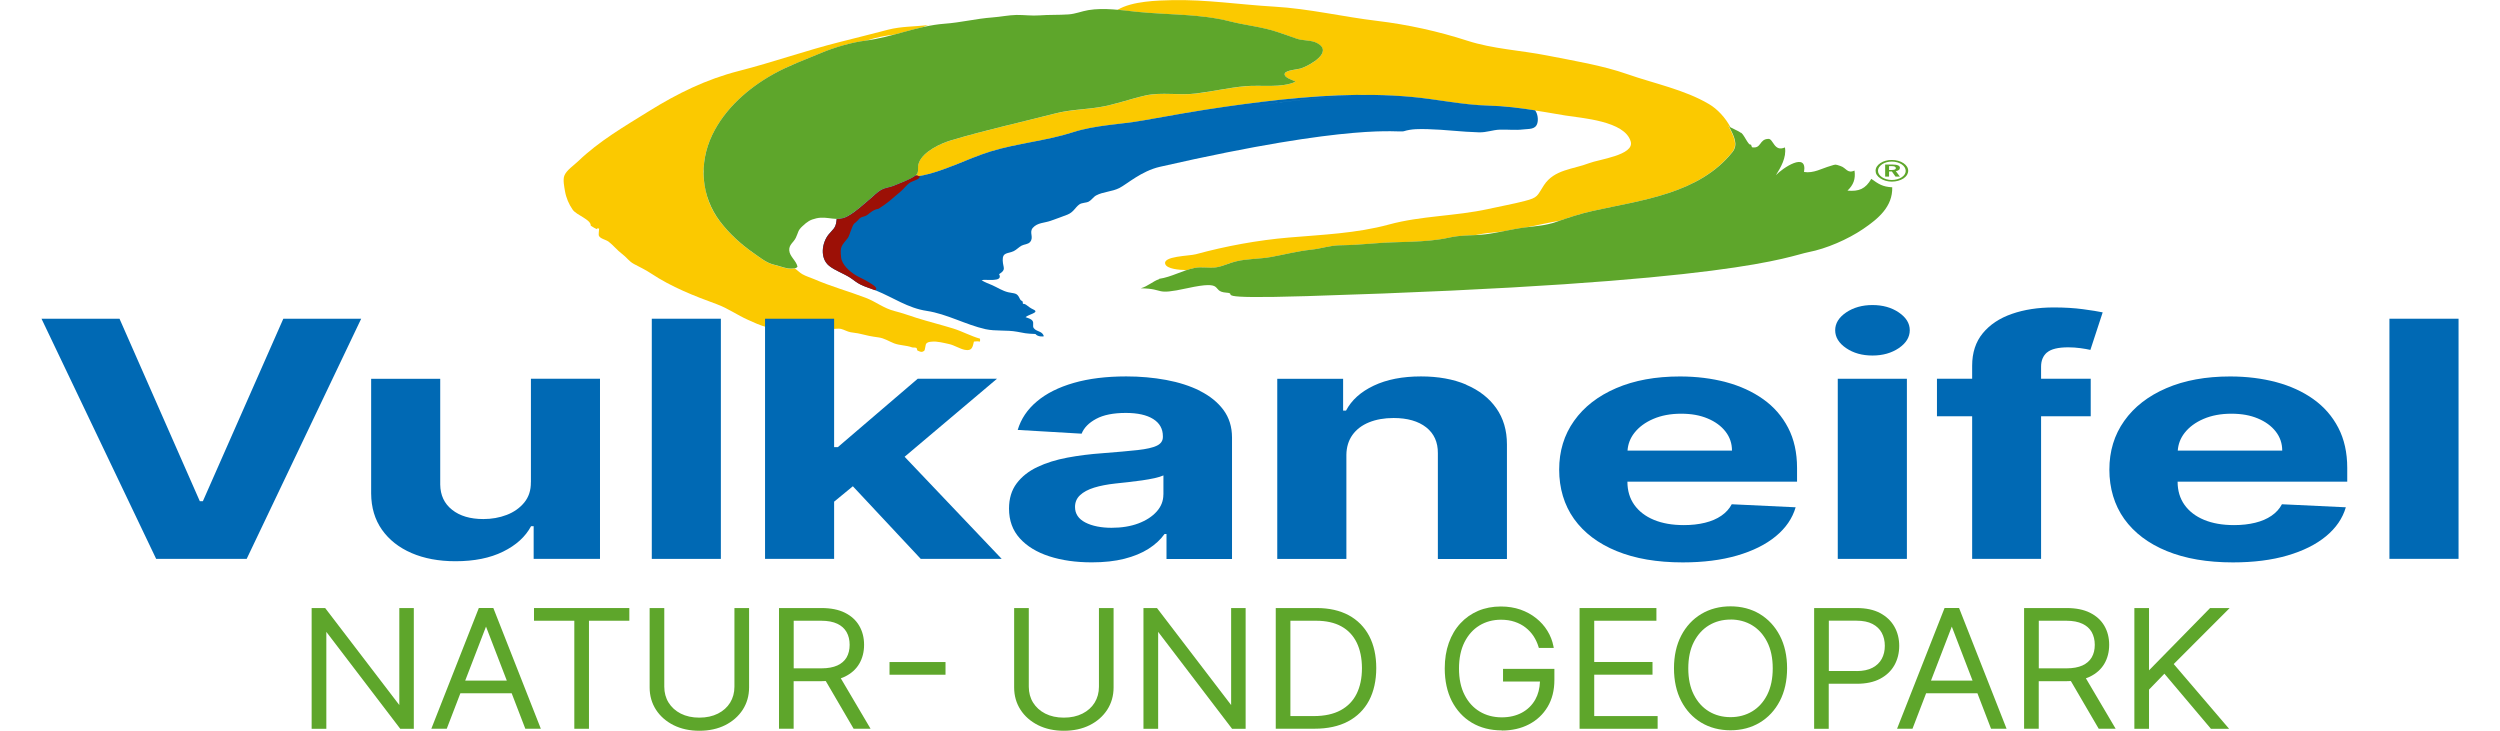
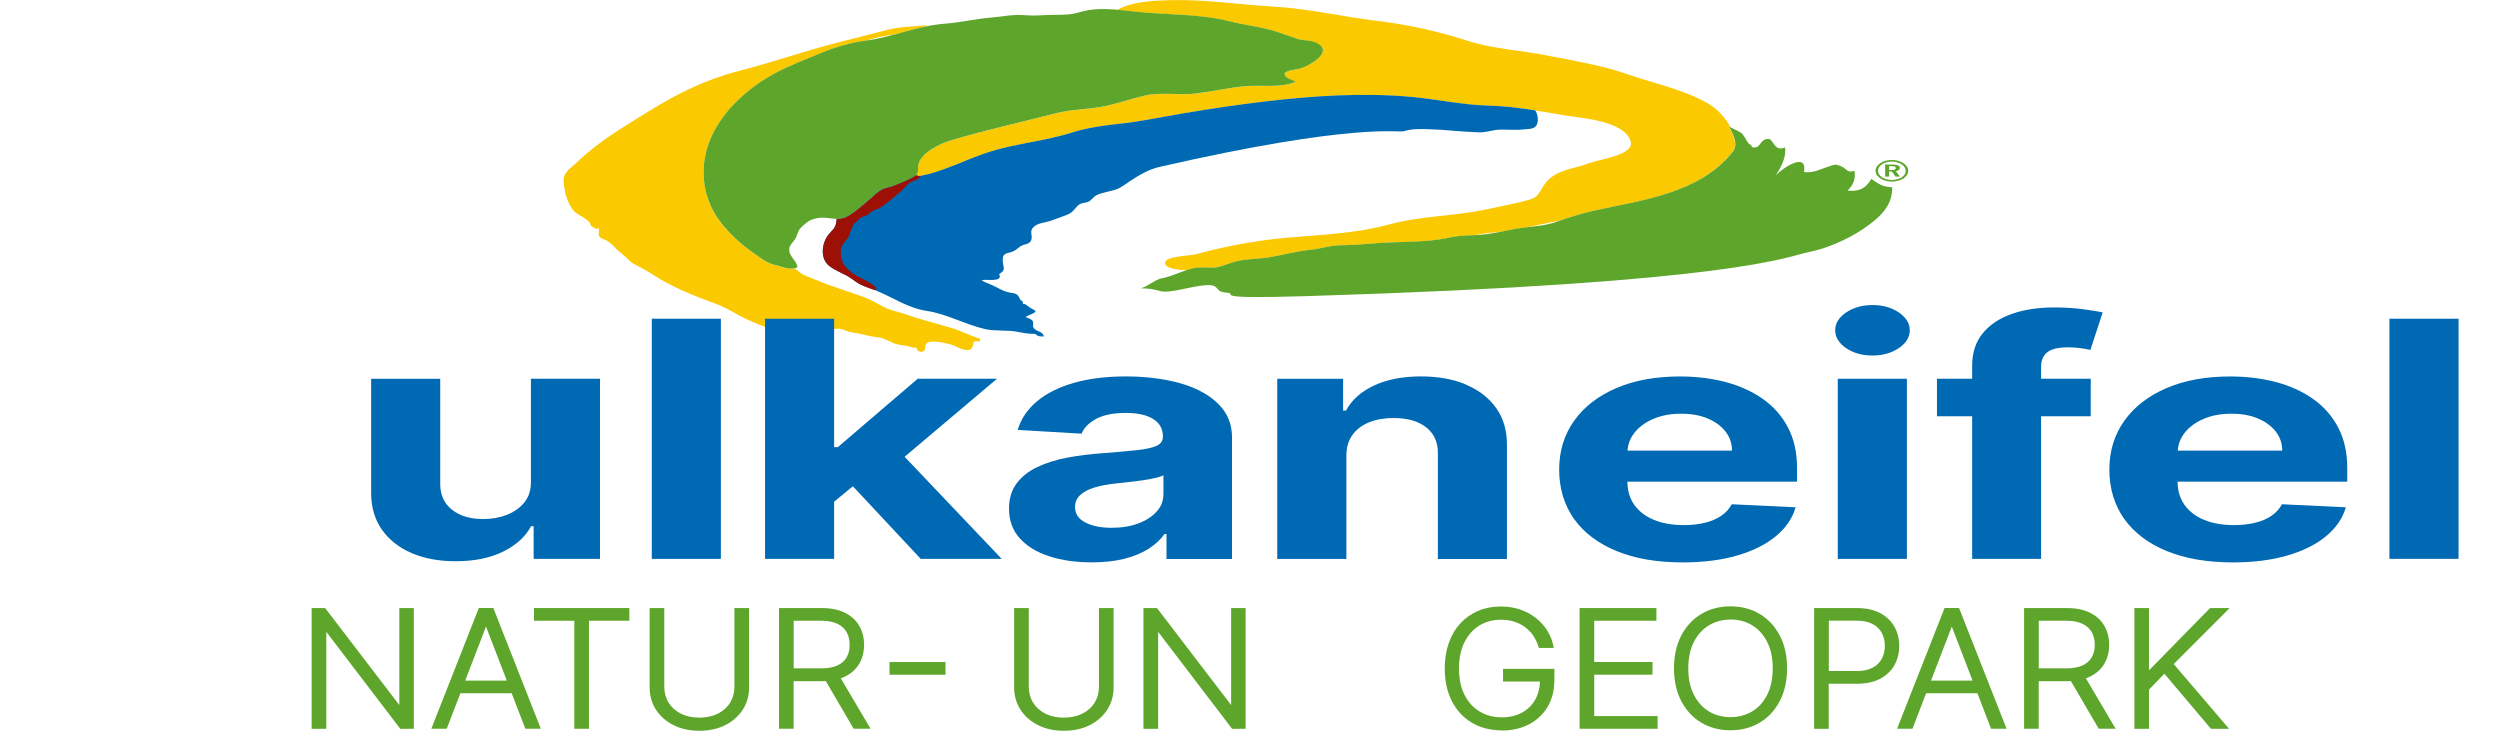
<svg xmlns="http://www.w3.org/2000/svg" data-name="Ebene 1" height="19" id="Ebene_1" viewBox="0 0 495.13 149.7" width="65">
  <defs>
    <style>
      .cls-1 {
        fill: #5ea62b;
      }

      .cls-2 {
        fill: #9c1006;
      }

      .cls-3 {
        fill: #0069b4;
      }

      .cls-4 {
        fill: #fbc900;
      }
    </style>
  </defs>
  <g>
    <path class="cls-4" d="m345.61,25.84c0,.05.18.16.41.28-1.05-2.01-2.73-3.8-4.4-4.78-5.02-2.98-11.21-4.21-16.73-6.14-5.14-1.81-11.09-2.77-16.51-3.84-5.31-1.05-11.07-1.33-16.26-3.01-5.96-1.93-12.2-3.31-18.49-4.07-7.01-.83-13.99-2.51-21.09-2.92-6.97-.4-14.01-1.49-20.98-1.33-2.83.07-8.12.16-11.15,2,1.37.12,2.72.28,4,.41,6.4.65,12.83.39,19.02,1.95,3.28.84,6.66,1.12,9.82,2.21,1.28.44,2.53.83,3.78,1.31,1.41.53,3.05.22,4.38.99,3.14,1.82-1.45,4.43-3.32,5.1-.66.24-3.23.38-3.42,1.08-.25.88,1.74,1.31,2.23,1.67-2.91,1.33-7.09.65-10.24.92-3.41.29-6.77,1.09-10.16,1.5-3.38.42-7.04-.34-10.38.41-3.16.71-6.29,1.89-9.41,2.39-3.06.49-6.04.52-9.06,1.29-7.04,1.8-14.27,3.4-21.32,5.5-2.15.64-5.69,2.28-6.59,4.54-.48,1.21.18,1.93-.74,2.68.22-.04.44-.02.67.13,5.06-.86,9.83-3.55,14.76-5.07,5.55-1.7,11.42-2.17,16.86-3.93,4.71-1.51,9.61-1.56,14.44-2.43,5.59-1.01,11.23-2.02,16.89-2.82,12.45-1.78,25.03-3.11,37.8-2.01,5.31.46,10.54,1.67,15.93,1.8,5.54.14,10.38,1.11,15.75,2,3.41.56,12.26,1.1,13.46,5.35.78,2.78-6.54,3.65-8.51,4.42-3.27,1.27-7.16,1.28-9.27,4.52-1.44,2.21-1.15,2.52-3.97,3.24-2.47.64-4.97,1.08-7.43,1.63-6.74,1.49-13.7,1.37-20.34,3.18-6.66,1.82-13.74,2.09-20.52,2.67-6.36.54-12.93,1.75-19.04,3.42-1.37.38-6.91.36-6.26,2.05.37.94,2.76,1.18,4.4,1.2.5-.16,1.01-.31,1.53-.42,1.44-.29,2.95.08,4.39-.12,1.33-.18,2.72-.88,4.05-1.21,2.35-.59,4.8-.48,7.21-.91,2.74-.5,5.45-1.2,8.24-1.5,2.13-.23,3.79-.86,5.86-.9,2.44-.05,4.53-.17,6.93-.38,5.09-.46,10.59-.09,15.54-1.21,1.7-.39,3.44-.41,5.18-.49,1.17-.23,2.36-.44,3.57-.53.71-.06,1.43-.14,2.14-.23,1.52-.3,3.03-.62,4.57-.8.13-.02.25-.04.37-.05,2.3-.46,4.59-.98,6.9-1.39,2.17-.76,4.38-1.46,6.62-1.96,10.06-2.24,21.78-3.5,28.62-12.06,1.21-1.51.38-3.21-.75-5.31" />
    <path class="cls-1" d="m228.94,57.12c2.54-.36,4.77-1.73,7.25-2.23,1.44-.29,2.95.08,4.39-.12,1.33-.18,2.73-.89,4.05-1.21,2.35-.59,4.81-.48,7.21-.91,2.75-.5,5.45-1.2,8.24-1.5,2.14-.23,3.79-.86,5.86-.9,2.45-.05,4.53-.17,6.93-.38,5.1-.46,10.6-.09,15.54-1.21,2.42-.55,4.91-.36,7.36-.66,2.75-.33,5.38-1.07,8.11-1.4,2.46-.31,4.25-.38,6.53-1.18,2.4-.85,4.87-1.66,7.37-2.21,10.06-2.24,21.78-3.5,28.62-12.06,1.21-1.51.37-3.21-.75-5.31.04.19,2.3,1.12,2.35,1.31.64-.04,1.62,2.8,2.19,2.46.06.16.13.4.21.56,1.99.35,1.42-1.69,3.38-1.72,1-.02,1.14,2.74,3.37,1.75.36,2.04-.88,4.14-1.85,5.69,1.32-1.43,6.49-4.93,5.76-.66,1.95.32,3.61-.72,5.4-1.23,1.19-.35.86-.38,2.05,0,1.22.39,1.4,1.62,2.89.94.26,1.75-.25,2.98-1.44,4.11,2.34.21,3.7-.35,4.88-2.41,1.55,1.09,2.27,1.61,4.29,1.73.1,3.93-2.79,6.39-5.98,8.55-3.14,2.13-7.53,4.03-11.16,4.73-4.29.83-14.59,6.32-102.73,9.01-21.11.64-13.68-.51-16.55-.71-3.35-.24.07-2.67-7.99-.91-6.99,1.53-4.34.1-9.53.02,1.48-.43,2.42-1.4,3.79-1.9" />
    <path class="cls-4" d="m192.27,69.38c-1.88-.52-3.63-1.5-5.49-2.08-2.46-.76-5.04-1.4-7.52-2.18-1.5-.48-2.93-1-4.43-1.38-2.3-.57-3.81-1.89-5.95-2.72-3.56-1.36-7.14-2.33-10.63-3.85-.82-.35-1.61-.56-2.4-1.01-.55-.32-1.03-.83-1.55-1.19-.09,0-.18.02-.32.04-1.21.19-2.69-.49-3.86-.75-1.52-.34-2.89-1.46-4.18-2.36-2.58-1.78-5.03-4.02-6.92-6.49-1.34-1.77-2.33-3.71-2.82-5.76-.38-1.59-.54-2.5-.57-3.83,0-.31-.06-.7.01-.99.07-2.42.65-4.86,1.75-7.15,2.58-5.42,7.39-9.62,12.54-12.49,3.1-1.73,6.43-2.93,9.72-4.31,2.7-1.13,6.23-2.18,9.16-2.55.1-.01.2-.04.3-.05,1.85-.62,3.83-1,5.69-1.21,1.93-.52,3.85-1.07,5.79-1.5.37-.19.73-.36,1.09-.45-2.82.36-5.49.25-8.26.96-3.26.84-6.54,1.69-9.8,2.5-7.03,1.76-13.77,4.17-20.75,5.95-6.7,1.71-12.63,4.63-18.4,8.22-5.07,3.15-10.26,6.16-14.55,10.29-.87.84-2.4,1.84-2.82,2.96-.32.85,0,2.32.14,3.16.23,1.35.8,2.69,1.58,3.8.8,1.14,3.75,1.99,3.7,3.27.39.27.9.58,1.33.73-.07-.07-.07-.13,0-.18.05,0,.33.05.38.04.01.36-.17,1.19-.03,1.5.3.61,1.41.75,2.01,1.21.98.76,1.68,1.7,2.67,2.44.96.71,1.46,1.56,2.49,2.11,1.24.67,2.34,1.16,3.49,1.93,4.23,2.81,8.85,4.61,13.49,6.31,2.31.85,4.23,2.25,6.36,3.19,1.15.51,2.57,1.21,3.89,1.49,1.15.25,1.92.64,3.01.99,1.25.41,1.81-.26,2.78-.44.91-.16,2.74.33,3.55.72.65.31,2.57,2.01,3.34.91.45-.65-1.21-1.19-.91-2.25.67-.1,1.02.31,1.62.41.57.1,1.21-.1,1.77.03.72.18,1.26.55,1.99.69.69.14,1.3.15,1.99.33,1.25.33,2.36.55,3.68.72,1.25.16,2.14.8,3.25,1.23,1.17.44,2.46.38,3.64.81.29.11.6-.02.89.11.17.07.15.51.25.55.51.21.85.47,1.38.04.2-.15.22-1.28.44-1.49.35-.33.66-.32,1.13-.37,1.05-.12,2.49.27,3.52.49,1.04.22,2.25,1.01,3.25,1.19,1.49.28,1.58-.61,1.84-1.7.34-.02.79-.09,1.12,0h.12c.05-.19.02-.42,0-.61m-10.61-64.26c.19-.03.38-.05.58-.08-.19-.01-.39.03-.58.08" />
    <path class="cls-1" d="m154.87,54.64c-.23-1.21-1.6-2.08-1.69-3.33-.09-1.21.91-1.66,1.35-2.61.57-1.19.36-1.45,1.39-2.4.96-.89,1.51-1.28,2.82-1.58,2.42-.54,4.21.85,6.48-.47,1.68-.97,3.06-2.28,4.54-3.52.71-.59,1.48-1.42,2.31-1.86.73-.4,1.67-.47,2.46-.79,1.27-.52,3.12-1.18,4.28-1.94,1.25-.82.43-1.56.95-2.86.9-2.26,4.43-3.9,6.59-4.54,7.04-2.1,14.28-3.69,21.32-5.5,3.01-.78,6-.8,9.06-1.29,3.12-.5,6.25-1.68,9.41-2.39,3.33-.74,6.99.02,10.37-.41,3.4-.41,6.76-1.21,10.16-1.5,3.14-.27,7.33.42,10.24-.91-.49-.36-2.48-.79-2.23-1.68.19-.69,2.76-.84,3.42-1.08,1.87-.67,6.47-3.29,3.33-5.1-1.33-.77-2.97-.46-4.38-.99-1.25-.47-2.5-.86-3.78-1.31-3.17-1.09-6.54-1.37-9.83-2.21-6.19-1.57-12.62-1.3-19.02-1.95-3.16-.33-6.78-.88-9.96-.35-1.42.24-2.63.78-4.09.88-1.99.14-3.97.05-5.96.2-1.54.12-3.11-.11-4.66-.09-1.65.03-3.3.39-4.96.51-3.39.25-6.39,1.04-9.83,1.29-5.46.41-10.71,2.78-16.16,3.46-2.92.36-6.45,1.41-9.15,2.55-3.29,1.37-6.61,2.58-9.72,4.31-5.15,2.87-9.95,7.07-12.54,12.49-2.77,5.81-2.31,12.54,1.64,17.73,1.88,2.47,4.34,4.71,6.92,6.49,1.28.9,2.65,2.02,4.18,2.35,1.17.26,2.66.94,3.86.75.38-.05.48,0,.76-.23" />
    <path class="cls-3" d="m268.29,19.63c-7.07.37-14.08,1.22-21.05,2.2,6.97-.99,13.98-1.84,21.05-2.2m37.72,2.98c-3.13-.49-6.25-.89-9.63-.98-5.39-.14-10.63-1.34-15.93-1.8-2.48-.22-4.95-.34-7.41-.38h0c-4.99-.09-9.94.14-14.86.56-.05,0-.1,0-.16.01.05,0,.1,0,.15-.01-5.21.44-10.38,1.1-15.55,1.83-5.65.81-11.29,1.81-16.88,2.82-4.83.87-9.72.92-14.44,2.43-5.44,1.76-11.31,2.23-16.86,3.93-4.93,1.52-9.71,4.21-14.76,5.07-.23-.15-.45-.18-.67-.12-.07.05-.13.11-.21.16-1.16.76-3.01,1.42-4.28,1.95-.8.32-1.73.39-2.46.79-.83.45-1.6,1.28-2.31,1.87-1.47,1.24-2.85,2.55-4.53,3.52-.83.48-1.58.59-2.33.58-.01.16-.03.31-.05.47-.17,1.45-.75,1.67-1.61,2.73-1.37,1.69-1.82,4.84.1,6.4,1.18.96,2.97,1.58,4.26,2.4.8.51,1.35,1.05,2.23,1.47,1.05.51,2.09.78,3.14,1.21,3.53,1.43,6.53,3.6,10.4,4.17,4.14.63,7.98,2.84,12.02,3.74,2.05.45,4.35.14,6.43.52,1.6.29,1.7.39,3.8.47.49.61,1.59.54,1.73.46-.17-.53-.49-.75-.84-.91-.42-.21-.9-.31-1.23-.75-.32-.42.07-1.03-.26-1.5-.3-.44-1.02-.58-1.42-.75.59-.57,2.92-.94,1.65-1.54-1.34-.63-1.54-1.26-2.19-1.18-.07-1.02-.27-.25-.68-1.13-.54-1.2-1.05-.95-2.33-1.25-1.16-.27-2.19-.96-3.26-1.44-.5-.22-1.76-.68-2.2-1.04.81-.25,4.52.52,3.59-1.23,1.53-.97.81-1.23.74-2.78-.07-1.77,1.05-1.36,2.26-1.94.59-.29,1.03-.81,1.61-1.12.51-.28,1.32-.25,1.74-.75.83-.98-.27-1.97.57-2.91.94-1.06,2.38-.98,3.62-1.42,1.15-.41,2.36-.84,3.46-1.27,1.26-.51,1.56-1.45,2.42-2.08.52-.39,1.39-.3,1.96-.6.58-.32.94-.96,1.51-1.26,1.44-.77,3.21-.74,4.74-1.51,1.59-.81,4.51-3.48,8.32-4.35,40.03-9.14,48.83-6.94,49.94-7.28,1.61-.51,3.23-.47,4.94-.43,3.54.09,6.93.56,10.45.65,1.59.05,2.79-.5,4.32-.55,1.59-.05,3.17.15,4.72-.04,1.21-.15,2.51.06,2.92-1.21.27-.81.07-2.08-.44-2.7" />
    <path class="cls-2" d="m179.03,35.97c-.07.05-.12.11-.21.17-1.16.76-3.01,1.42-4.28,1.95-.79.32-1.73.39-2.46.79-.83.45-1.59,1.28-2.31,1.87-1.48,1.24-2.85,2.55-4.53,3.52-.83.48-1.59.6-2.34.58-.01.16-.03.31-.05.47-.17,1.45-.75,1.68-1.61,2.73-1.37,1.69-1.82,4.84.1,6.4,1.18.96,2.97,1.58,4.26,2.4.8.51,1.35,1.05,2.23,1.47.98.48,1.96.75,2.95,1.14.75-.49-.57-1.18-1.43-1.72-.83-.53-1.73-.87-2.53-1.35-1.29-.77-2.87-2.19-3.02-3.68-.23-2.23.03-2.26,1.4-3.99.31-.39.85-2.54,1.29-2.92.26-.23.6-.48.81-.74.73-.9,1.09-.44,2.01-1.13.35-.29,1.16-1.03,2.12-1.14,2.23-1.41,2.53-1.88,4.56-3.55.66-.54,1.2-1.36,1.93-1.83.64-.41,2.3-.74,1.91-1.35-.05,0-.08.02-.13.02-.23-.15-.45-.17-.67-.12" />
    <path class="cls-1" d="m378.48,34.04v.78h.53c.3,0,.52-.03.65-.09.14-.06.21-.16.21-.29,0-.14-.07-.24-.21-.31-.15-.07-.37-.1-.69-.1h-.49Zm-.8-.34h1.43c.52,0,.92.06,1.19.17s.4.28.4.5c0,.18-.07.34-.22.45-.14.12-.35.2-.62.23l.84,1.13h-.9l-.74-1.05h-.58v1.05h-.8v-2.49Zm1.37-.6c-.39,0-.75.05-1.08.14-.33.09-.63.22-.9.4-.27.19-.49.39-.64.62-.15.23-.22.47-.22.72s.07.49.21.71c.15.23.35.43.61.61.27.18.58.32.92.42.34.1.69.15,1.05.15.39,0,.76-.04,1.11-.14.35-.09.67-.23.95-.41.27-.17.47-.37.61-.59.14-.22.22-.46.22-.7,0-.27-.07-.51-.21-.74-.14-.23-.34-.44-.61-.62-.27-.18-.59-.33-.93-.42-.35-.09-.71-.15-1.09-.15m0-.33c.46,0,.89.06,1.3.17.41.11.77.28,1.09.49.31.21.55.45.71.71.17.27.25.55.25.84s-.09.6-.25.87c-.17.26-.41.5-.72.71-.33.21-.69.37-1.11.48-.4.11-.83.17-1.27.17s-.87-.06-1.28-.18c-.4-.11-.77-.28-1.09-.5-.31-.21-.56-.45-.72-.71-.17-.26-.24-.55-.24-.84s.08-.58.25-.85c.18-.27.42-.52.75-.73.31-.21.67-.37,1.06-.47.4-.11.82-.16,1.27-.16" />
  </g>
-   <polygon class="cls-3" points="33.06 102.67 32.43 102.67 15.98 65.29 0 65.29 23.49 114.49 42.03 114.49 65.49 65.29 49.54 65.29 33.06 102.67" />
  <path class="cls-3" d="m100.25,98.78c.02,1.65-.43,3.03-1.35,4.16-.92,1.12-2.12,1.97-3.6,2.54-1.48.57-3.08.85-4.78.85-2.68,0-4.82-.63-6.41-1.9-1.6-1.26-2.4-2.99-2.43-5.16v-21.67h-14.15v23.49c.02,2.88.76,5.36,2.21,7.42,1.45,2.06,3.47,3.66,6.06,4.78,2.59,1.12,5.59,1.68,9.01,1.68,3.83,0,7.08-.65,9.75-1.97,2.67-1.31,4.58-3.05,5.73-5.21h.53v6.7h13.59v-36.9h-14.15v21.19Z" />
  <rect class="cls-3" height="49.2" width="14.15" x="125.02" y="65.29" />
  <polygon class="cls-3" points="195.73 77.59 179.49 77.59 163.14 91.59 162.37 91.59 162.37 65.29 148.22 65.29 148.22 114.49 162.37 114.49 162.37 102.77 166.21 99.61 180.12 114.49 196.7 114.49 176.81 93.57 195.73 77.59" />
  <g>
    <path class="cls-3" d="m229.82,101.3c0,1.3-.45,2.46-1.36,3.48-.91,1.02-2.16,1.84-3.75,2.44-1.59.6-3.44.9-5.52.9s-3.96-.36-5.36-1.09c-1.41-.73-2.11-1.79-2.11-3.18,0-.96.34-1.77,1.03-2.41.69-.65,1.65-1.16,2.89-1.55,1.24-.38,2.69-.66,4.35-.84.77-.08,1.64-.17,2.59-.28.95-.1,1.9-.22,2.86-.36.95-.14,1.81-.29,2.58-.46.76-.17,1.37-.36,1.81-.56v3.92Zm7.49-21.24c-2.03-1.01-4.34-1.75-6.94-2.23-2.6-.48-5.32-.72-8.16-.72-4.08,0-7.66.44-10.75,1.33-3.09.89-5.61,2.15-7.56,3.8-1.95,1.64-3.25,3.58-3.92,5.83l13.09.77c.49-1.22,1.48-2.23,2.99-3.04,1.5-.81,3.53-1.21,6.08-1.21,2.41,0,4.28.42,5.6,1.25,1.32.83,1.98,2.01,1.98,3.53v.15c0,.78-.41,1.38-1.23,1.78-.82.4-2.14.7-3.95.9-1.82.2-4.21.41-7.17.64-2.53.18-4.94.48-7.23.91-2.29.43-4.34,1.07-6.13,1.92-1.79.85-3.21,1.97-4.25,3.36-1.04,1.39-1.56,3.11-1.56,5.16,0,2.43.73,4.46,2.21,6.09,1.47,1.63,3.48,2.85,6.03,3.68,2.55.83,5.45,1.24,8.7,1.24,2.53,0,4.75-.24,6.68-.73,1.93-.49,3.58-1.17,4.95-2.04,1.37-.87,2.47-1.89,3.29-3.04h.4v5.12h13.42v-24.88c0-2.19-.59-4.08-1.76-5.66-1.18-1.58-2.78-2.87-4.8-3.88" />
    <path class="cls-3" d="m291.86,78.79c-2.64-1.12-5.73-1.68-9.27-1.68-3.79,0-7.01.63-9.67,1.89-2.66,1.26-4.55,2.96-5.68,5.11h-.6v-6.51h-13.49v36.9h14.16v-21.33c.02-1.58.44-2.94,1.24-4.07.81-1.13,1.94-1.99,3.39-2.58,1.45-.59,3.13-.89,5.04-.89,2.83,0,5.06.64,6.68,1.91,1.61,1.27,2.41,3.04,2.39,5.3v21.67h14.15v-23.49c0-2.87-.73-5.34-2.19-7.41-1.46-2.07-3.51-3.67-6.15-4.79" />
    <path class="cls-3" d="m324.9,92.32c.09-1.32.54-2.54,1.4-3.64.93-1.19,2.22-2.15,3.87-2.86,1.65-.71,3.55-1.07,5.7-1.07s3.87.32,5.43.97c1.56.65,2.78,1.54,3.67,2.68.89,1.14,1.33,2.44,1.33,3.91h-21.4Zm27.8-10.54c-2.18-1.55-4.73-2.72-7.64-3.5-2.91-.77-6.05-1.16-9.42-1.16-5.01,0-9.36.8-13.07,2.4-3.71,1.6-6.59,3.83-8.62,6.7-2.04,2.87-3.05,6.2-3.05,9.99s1.02,7.26,3.05,10.1c2.04,2.84,4.95,5.04,8.72,6.58,3.78,1.55,8.29,2.32,13.54,2.32,4.21,0,7.92-.47,11.15-1.41,3.22-.94,5.86-2.25,7.91-3.94,2.05-1.69,3.41-3.67,4.07-5.94l-13.09-.62c-.49.93-1.2,1.71-2.13,2.35-.93.64-2.05,1.12-3.36,1.44-1.31.32-2.75.48-4.32.48-2.37,0-4.42-.36-6.15-1.08-1.73-.72-3.06-1.75-4-3.07-.94-1.33-1.41-2.91-1.41-4.73v-.02h34.75v-2.81c0-3.14-.61-5.88-1.83-8.23-1.22-2.35-2.92-4.3-5.1-5.85" />
    <path class="cls-3" d="m380.48,64.01c-1.5-1.02-3.3-1.52-5.4-1.52s-3.9.51-5.4,1.52c-1.49,1.02-2.24,2.23-2.24,3.64s.75,2.65,2.24,3.66c1.49,1.02,3.29,1.52,5.4,1.52s3.9-.51,5.4-1.52c1.49-1.02,2.24-2.24,2.24-3.66s-.75-2.62-2.24-3.64" />
  </g>
  <rect class="cls-3" height="36.9" width="14.16" x="367.97" y="77.59" />
  <g>
    <path class="cls-3" d="m410.85,72.2c.82-.7,2.27-1.05,4.35-1.05.84,0,1.67.06,2.48.17.81.11,1.49.23,2.04.36l2.52-7.69c-.89-.19-2.23-.41-4.03-.65s-3.79-.36-5.97-.36c-3.21,0-6.08.44-8.6,1.32-2.53.88-4.51,2.2-5.96,3.96-1.45,1.76-2.18,3.98-2.18,6.65v2.67h-7.21v7.69h7.21v29.21h14.12v-29.21h10.17v-7.69h-10.17v-2.48c0-1.25.41-2.22,1.23-2.92" />
    <path class="cls-3" d="m437.62,92.32c.09-1.32.54-2.54,1.4-3.64.93-1.19,2.22-2.15,3.87-2.86,1.65-.71,3.55-1.07,5.7-1.07s3.87.32,5.43.97c1.56.65,2.78,1.54,3.67,2.68.89,1.14,1.33,2.44,1.33,3.91h-21.4Zm27.8-10.54c-2.18-1.55-4.73-2.72-7.64-3.5-2.91-.77-6.05-1.16-9.42-1.16-5.01,0-9.37.8-13.08,2.4-3.71,1.6-6.59,3.83-8.62,6.7-2.04,2.87-3.05,6.2-3.05,9.99s1.02,7.26,3.05,10.1c2.04,2.84,4.95,5.04,8.72,6.58,3.78,1.55,8.29,2.32,13.54,2.32,4.21,0,7.93-.47,11.15-1.41,3.22-.94,5.86-2.25,7.91-3.94,2.05-1.69,3.41-3.67,4.07-5.94l-13.09-.62c-.49.93-1.2,1.71-2.13,2.35-.93.64-2.05,1.12-3.36,1.44-1.31.32-2.75.48-4.32.48-2.37,0-4.42-.36-6.15-1.08-1.73-.72-3.06-1.75-4-3.07-.94-1.33-1.41-2.91-1.41-4.73v-.02h34.75v-2.81c0-3.14-.61-5.88-1.83-8.23-1.22-2.35-2.92-4.3-5.1-5.85" />
  </g>
  <rect class="cls-3" height="49.19" width="14.16" x="480.98" y="65.29" />
  <polygon class="cls-1" points="73.49 149.29 58.35 129.44 58.35 149.29 55.34 149.29 55.34 124.56 58.11 124.56 73.3 144.43 73.3 124.56 76.27 124.56 76.27 149.29 73.49 149.29" />
  <path class="cls-1" d="m95.32,139.42l-4.26-11.06-4.26,11.06h8.51Zm3.79,9.86l-2.79-7.26h-10.51l-2.79,7.26h-3.16l9.73-24.73h2.97l9.73,24.73h-3.16Z" />
  <polygon class="cls-1" points="109.15 149.29 109.15 127.16 100.89 127.16 100.89 124.56 120.42 124.56 120.42 127.16 112.15 127.16 112.15 149.29 109.15 149.29" />
  <g>
    <path class="cls-1" d="m134.77,149.7c-1.99,0-3.77-.39-5.29-1.15-1.53-.77-2.74-1.83-3.6-3.16-.86-1.33-1.3-2.87-1.3-4.56v-16.27h3v16.12c0,1.21.3,2.31.88,3.25.59.95,1.42,1.7,2.49,2.25,1.08.55,2.36.83,3.81.83s2.74-.28,3.82-.83c1.07-.54,1.91-1.3,2.49-2.24.58-.95.88-2.04.88-3.26v-16.12h3v16.27c0,1.69-.44,3.23-1.3,4.56-.86,1.33-2.07,2.39-3.59,3.16-1.52.76-3.3,1.15-5.3,1.15" />
    <path class="cls-1" d="m159.78,136.91c1.31,0,2.4-.2,3.26-.59.84-.39,1.47-.94,1.89-1.65.41-.72.62-1.58.62-2.58s-.21-1.87-.63-2.61c-.42-.73-1.05-1.3-1.89-1.7-.86-.41-1.96-.62-3.28-.62h-5.66v9.75h5.7Zm6.59,12.38l-5.71-9.78c-.27.02-.54.03-.82.03h-5.76v9.75h-3v-24.73h8.72c1.89,0,3.5.32,4.78.96,1.29.64,2.28,1.54,2.94,2.68.66,1.13.99,2.44.99,3.89s-.33,2.76-.99,3.88c-.66,1.13-1.65,2.01-2.94,2.64-.25.12-.53.24-.84.34l6.1,10.34h-3.47Z" />
  </g>
  <rect class="cls-1" height="2.6" width="11.47" x="173.72" y="135.62" />
  <path class="cls-1" d="m209.44,149.7c-1.99,0-3.77-.39-5.29-1.15-1.53-.77-2.74-1.83-3.6-3.16-.86-1.33-1.3-2.87-1.3-4.56v-16.27h3v16.12c0,1.21.3,2.31.88,3.25.59.95,1.42,1.7,2.49,2.25,1.08.55,2.36.83,3.81.83s2.74-.28,3.82-.83c1.07-.54,1.91-1.3,2.49-2.24.58-.95.88-2.04.88-3.26v-16.12h3v16.27c0,1.69-.44,3.23-1.3,4.56-.86,1.33-2.06,2.39-3.59,3.16-1.52.76-3.3,1.15-5.3,1.15" />
  <polygon class="cls-1" points="243.89 149.29 228.75 129.44 228.75 149.29 225.74 149.29 225.74 124.56 228.51 124.56 243.7 144.43 243.7 124.56 246.67 124.56 246.67 149.29 243.89 149.29" />
  <g>
-     <path class="cls-1" d="m260.65,146.69c2.18,0,4.02-.4,5.48-1.19,1.44-.78,2.55-1.91,3.27-3.36.73-1.46,1.1-3.24,1.1-5.28-.01-2.02-.37-3.78-1.08-5.23-.7-1.43-1.75-2.55-3.13-3.31-1.38-.77-3.13-1.16-5.18-1.16h-5.27v19.53h4.81Zm-7.81,2.6v-24.73h8.41c2.53,0,4.72.5,6.53,1.47,1.82.99,3.23,2.41,4.2,4.25.96,1.83,1.45,4.04,1.45,6.58s-.5,4.8-1.48,6.65c-.99,1.86-2.45,3.3-4.33,4.29-1.88.99-4.17,1.48-6.82,1.48h-7.95Z" />
    <path class="cls-1" d="m299.14,149.62c-2.32,0-4.38-.53-6.13-1.57-1.75-1.04-3.12-2.54-4.1-4.43-.96-1.89-1.45-4.14-1.45-6.69,0-1.92.28-3.68.83-5.22.55-1.55,1.35-2.91,2.37-4.01,1.02-1.11,2.25-1.97,3.65-2.57,1.4-.59,2.96-.89,4.65-.89,1.45,0,2.8.22,4.02.64,1.21.43,2.29,1.02,3.22,1.77.93.74,1.7,1.61,2.3,2.59.6.98,1.01,2.03,1.22,3.12l.07.37h-3.05l-.07-.22c-.23-.77-.57-1.5-1-2.17-.44-.67-.99-1.27-1.63-1.77-.64-.51-1.4-.91-2.24-1.19-.84-.29-1.8-.43-2.83-.43-1.63,0-3.11.4-4.4,1.18-1.28.78-2.31,1.93-3.06,3.41-.75,1.49-1.13,3.31-1.13,5.41s.38,3.92,1.14,5.4c.75,1.48,1.79,2.63,3.1,3.41,1.31.79,2.83,1.19,4.52,1.19,1.55,0,2.93-.32,4.11-.95,1.17-.63,2.1-1.53,2.76-2.7.58-1.03.9-2.26.96-3.68h-7.57v-2.6h10.52v2.29c0,2.1-.47,3.95-1.39,5.49-.92,1.54-2.21,2.75-3.83,3.59-1.61.84-3.48,1.26-5.55,1.26" />
  </g>
  <polygon class="cls-1" points="315.08 149.29 315.08 124.56 330.82 124.56 330.82 127.16 318.08 127.16 318.08 135.61 330.02 135.61 330.02 138.21 318.08 138.21 318.08 146.69 331.07 146.69 331.07 149.29 315.08 149.29" />
  <g>
    <path class="cls-1" d="m346,126.92c-1.64,0-3.13.4-4.42,1.18-1.29.78-2.33,1.93-3.09,3.41-.76,1.48-1.14,3.31-1.14,5.41s.38,3.92,1.14,5.4c.75,1.48,1.79,2.63,3.08,3.41,1.29.78,2.78,1.18,4.43,1.18s3.14-.4,4.44-1.18,2.33-1.93,3.08-3.41c.75-1.49,1.13-3.31,1.13-5.41,0-2.1-.38-3.92-1.14-5.41-.75-1.48-1.79-2.63-3.08-3.41-1.29-.78-2.79-1.18-4.43-1.18m0,22.69c-2.25,0-4.26-.53-6-1.57-1.74-1.04-3.11-2.53-4.1-4.43-.98-1.89-1.48-4.15-1.48-6.7s.5-4.8,1.48-6.69c.99-1.9,2.37-3.39,4.11-4.43,1.74-1.04,3.75-1.57,5.99-1.57s4.26.53,5.99,1.57c1.74,1.04,3.12,2.53,4.11,4.43.99,1.89,1.49,4.15,1.49,6.69s-.5,4.8-1.49,6.7c-.99,1.9-2.37,3.39-4.11,4.43-1.73,1.04-3.75,1.57-5.99,1.57" />
    <path class="cls-1" d="m371.83,137.47c1.31,0,2.4-.23,3.26-.68.84-.44,1.47-1.05,1.89-1.82.42-.77.63-1.67.63-2.67s-.21-1.89-.63-2.67c-.41-.76-1.05-1.37-1.89-1.81-.86-.45-1.96-.67-3.29-.67h-5.66v10.31h5.7Zm-8.7,11.82v-24.73h8.72c1.89,0,3.5.34,4.78,1.02,1.29.68,2.28,1.62,2.94,2.79.66,1.16.99,2.49.99,3.94s-.33,2.78-.98,3.95c-.66,1.17-1.64,2.11-2.93,2.79-1.28.68-2.88,1.02-4.77,1.02h-5.76v9.22h-3Z" />
  </g>
  <path class="cls-1" d="m395.58,139.42l-4.25-11.06-4.26,11.06h8.51Zm3.79,9.86l-2.79-7.26h-10.51l-2.79,7.26h-3.16l9.73-24.73h2.97l9.73,24.73h-3.16Z" />
  <path class="cls-1" d="m414.84,136.91c1.31,0,2.4-.2,3.26-.59.84-.39,1.47-.94,1.89-1.65.42-.72.63-1.58.63-2.58s-.22-1.87-.63-2.61c-.42-.73-1.05-1.3-1.9-1.7-.86-.41-1.96-.62-3.28-.62h-5.66v9.75h5.7Zm6.59,12.38l-5.71-9.78c-.27.02-.54.03-.82.03h-5.76v9.75h-3v-24.73h8.72c1.89,0,3.5.32,4.78.96,1.29.64,2.28,1.54,2.94,2.68.66,1.13.99,2.44.99,3.89s-.33,2.76-.99,3.88c-.66,1.13-1.65,2.01-2.94,2.64-.25.12-.53.24-.84.34l6.1,10.34h-3.47Z" />
  <polygon class="cls-1" points="444.41 149.29 434.88 138.01 431.73 141.27 431.73 149.29 428.73 149.29 428.73 124.56 431.73 124.56 431.73 137.32 444.24 124.56 448.25 124.56 436.79 136.03 448.13 149.29 444.41 149.29" />
</svg>